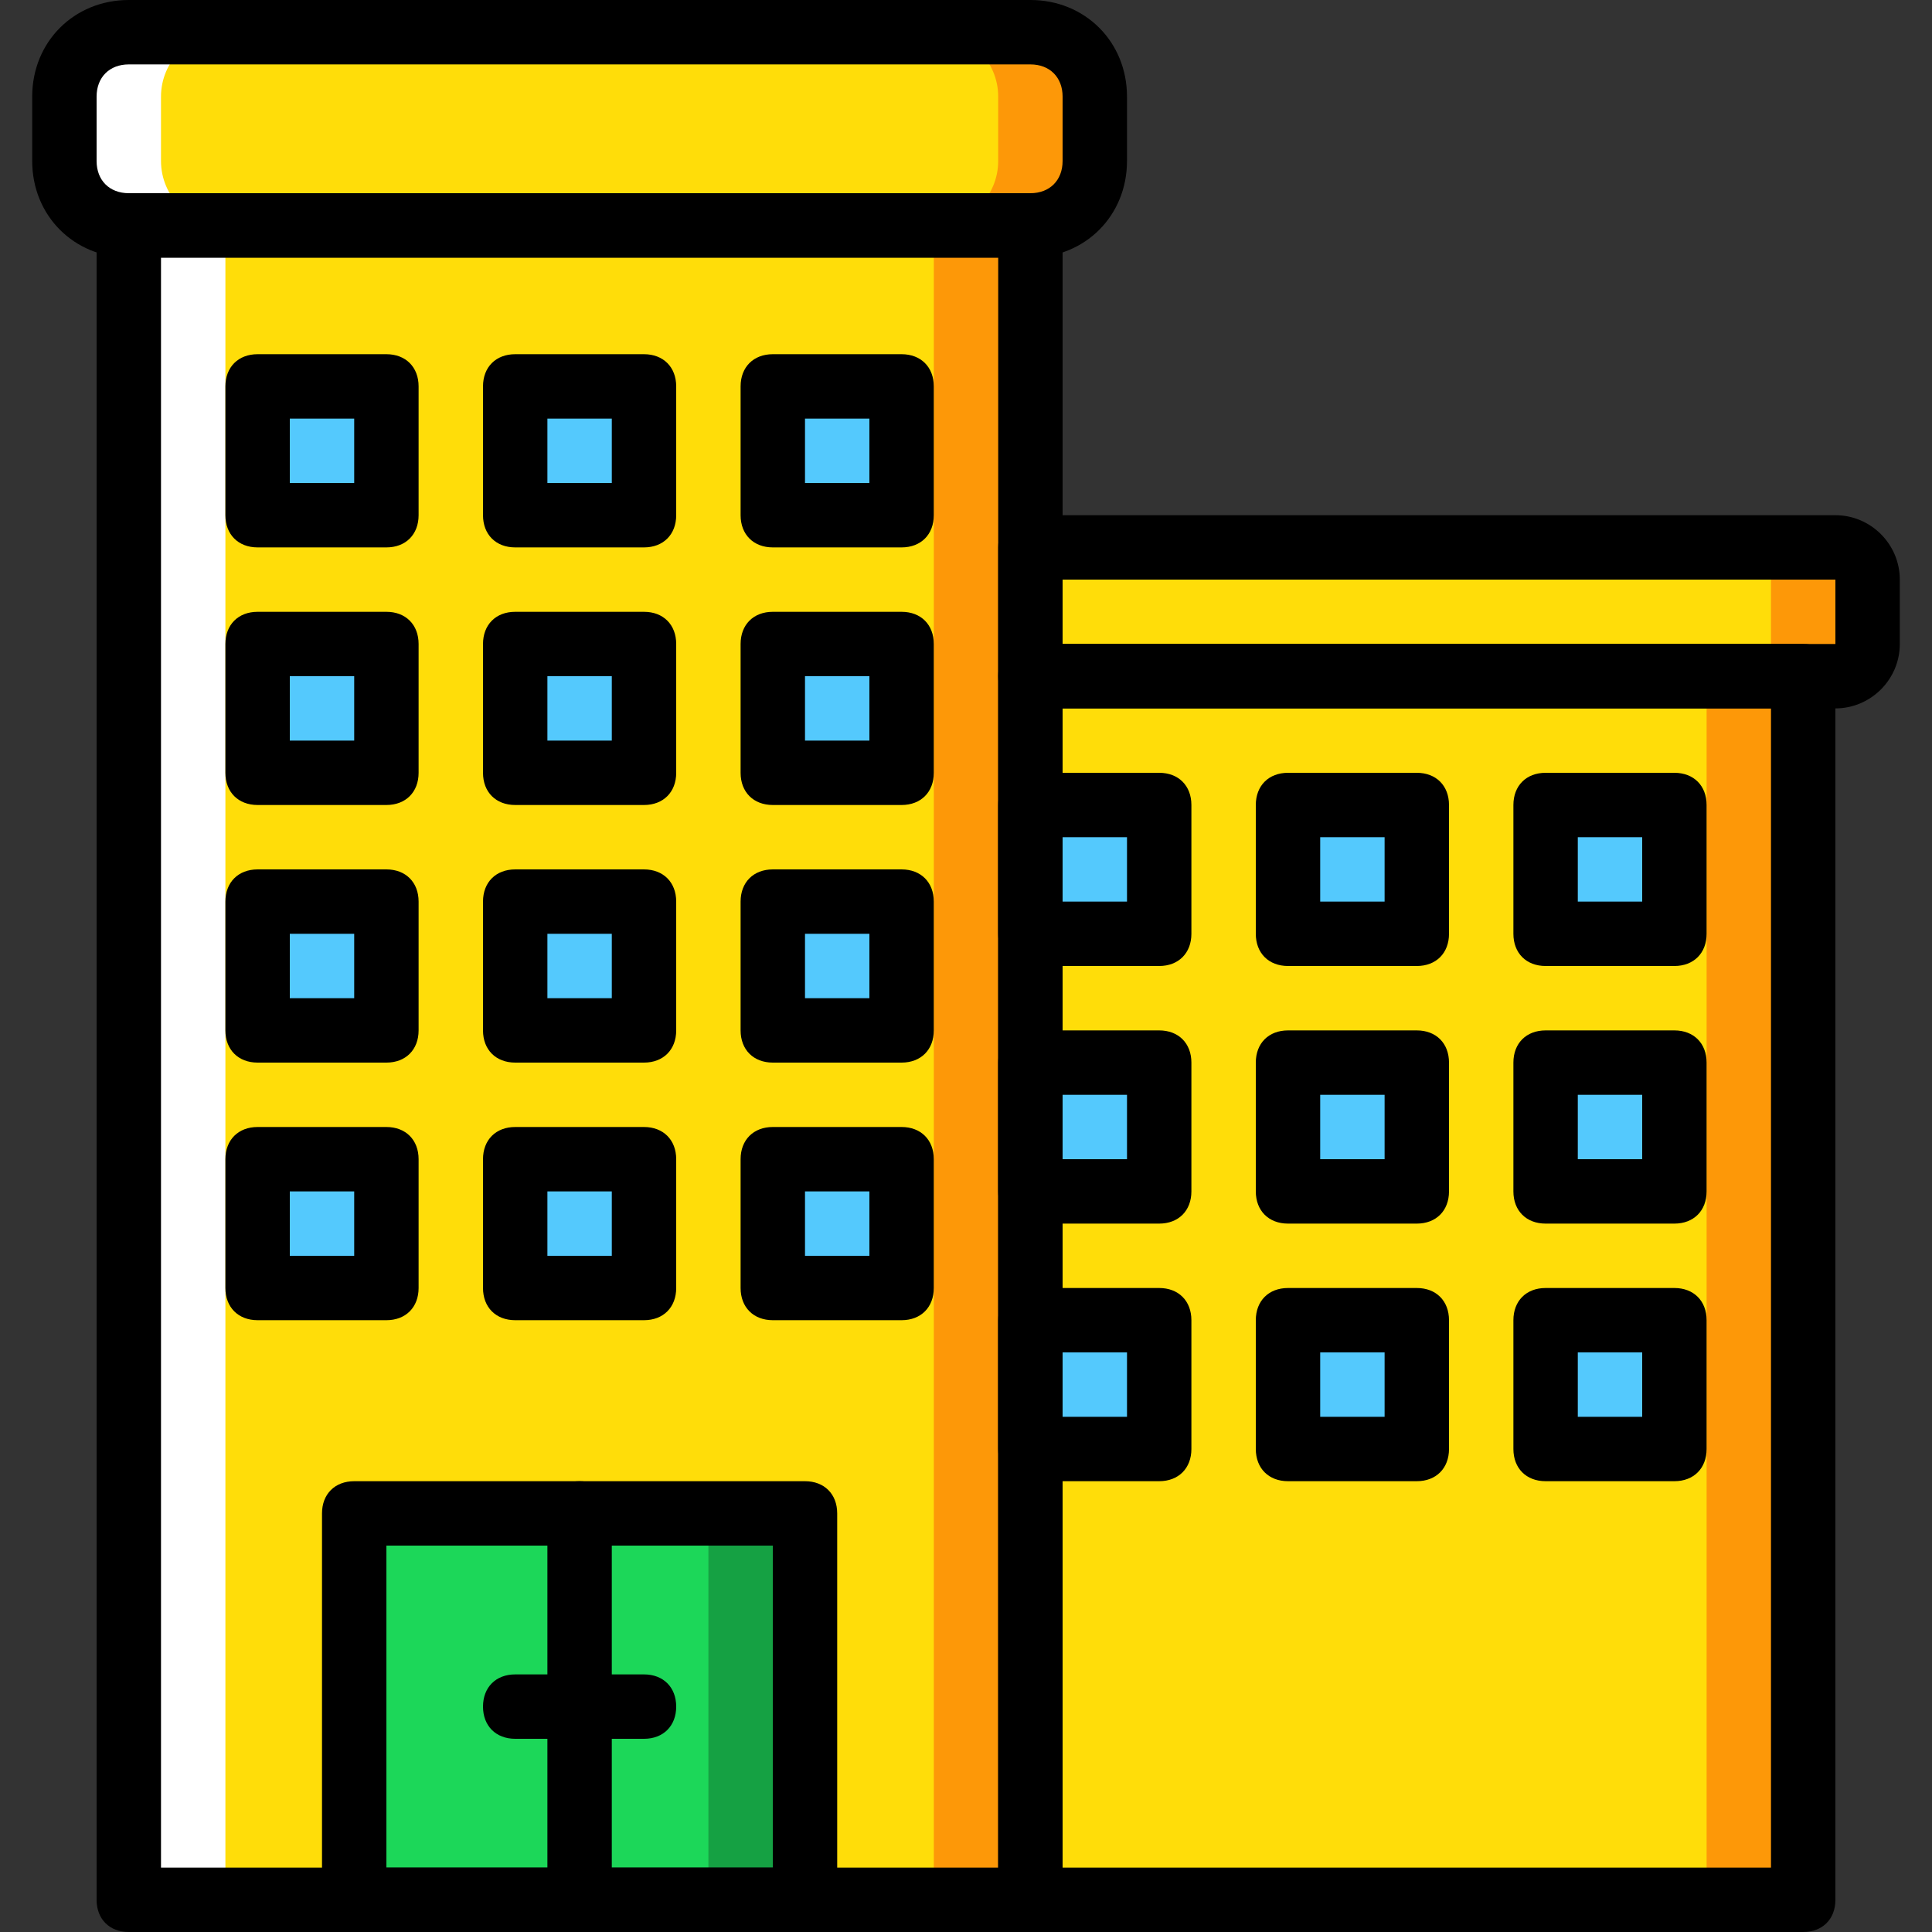
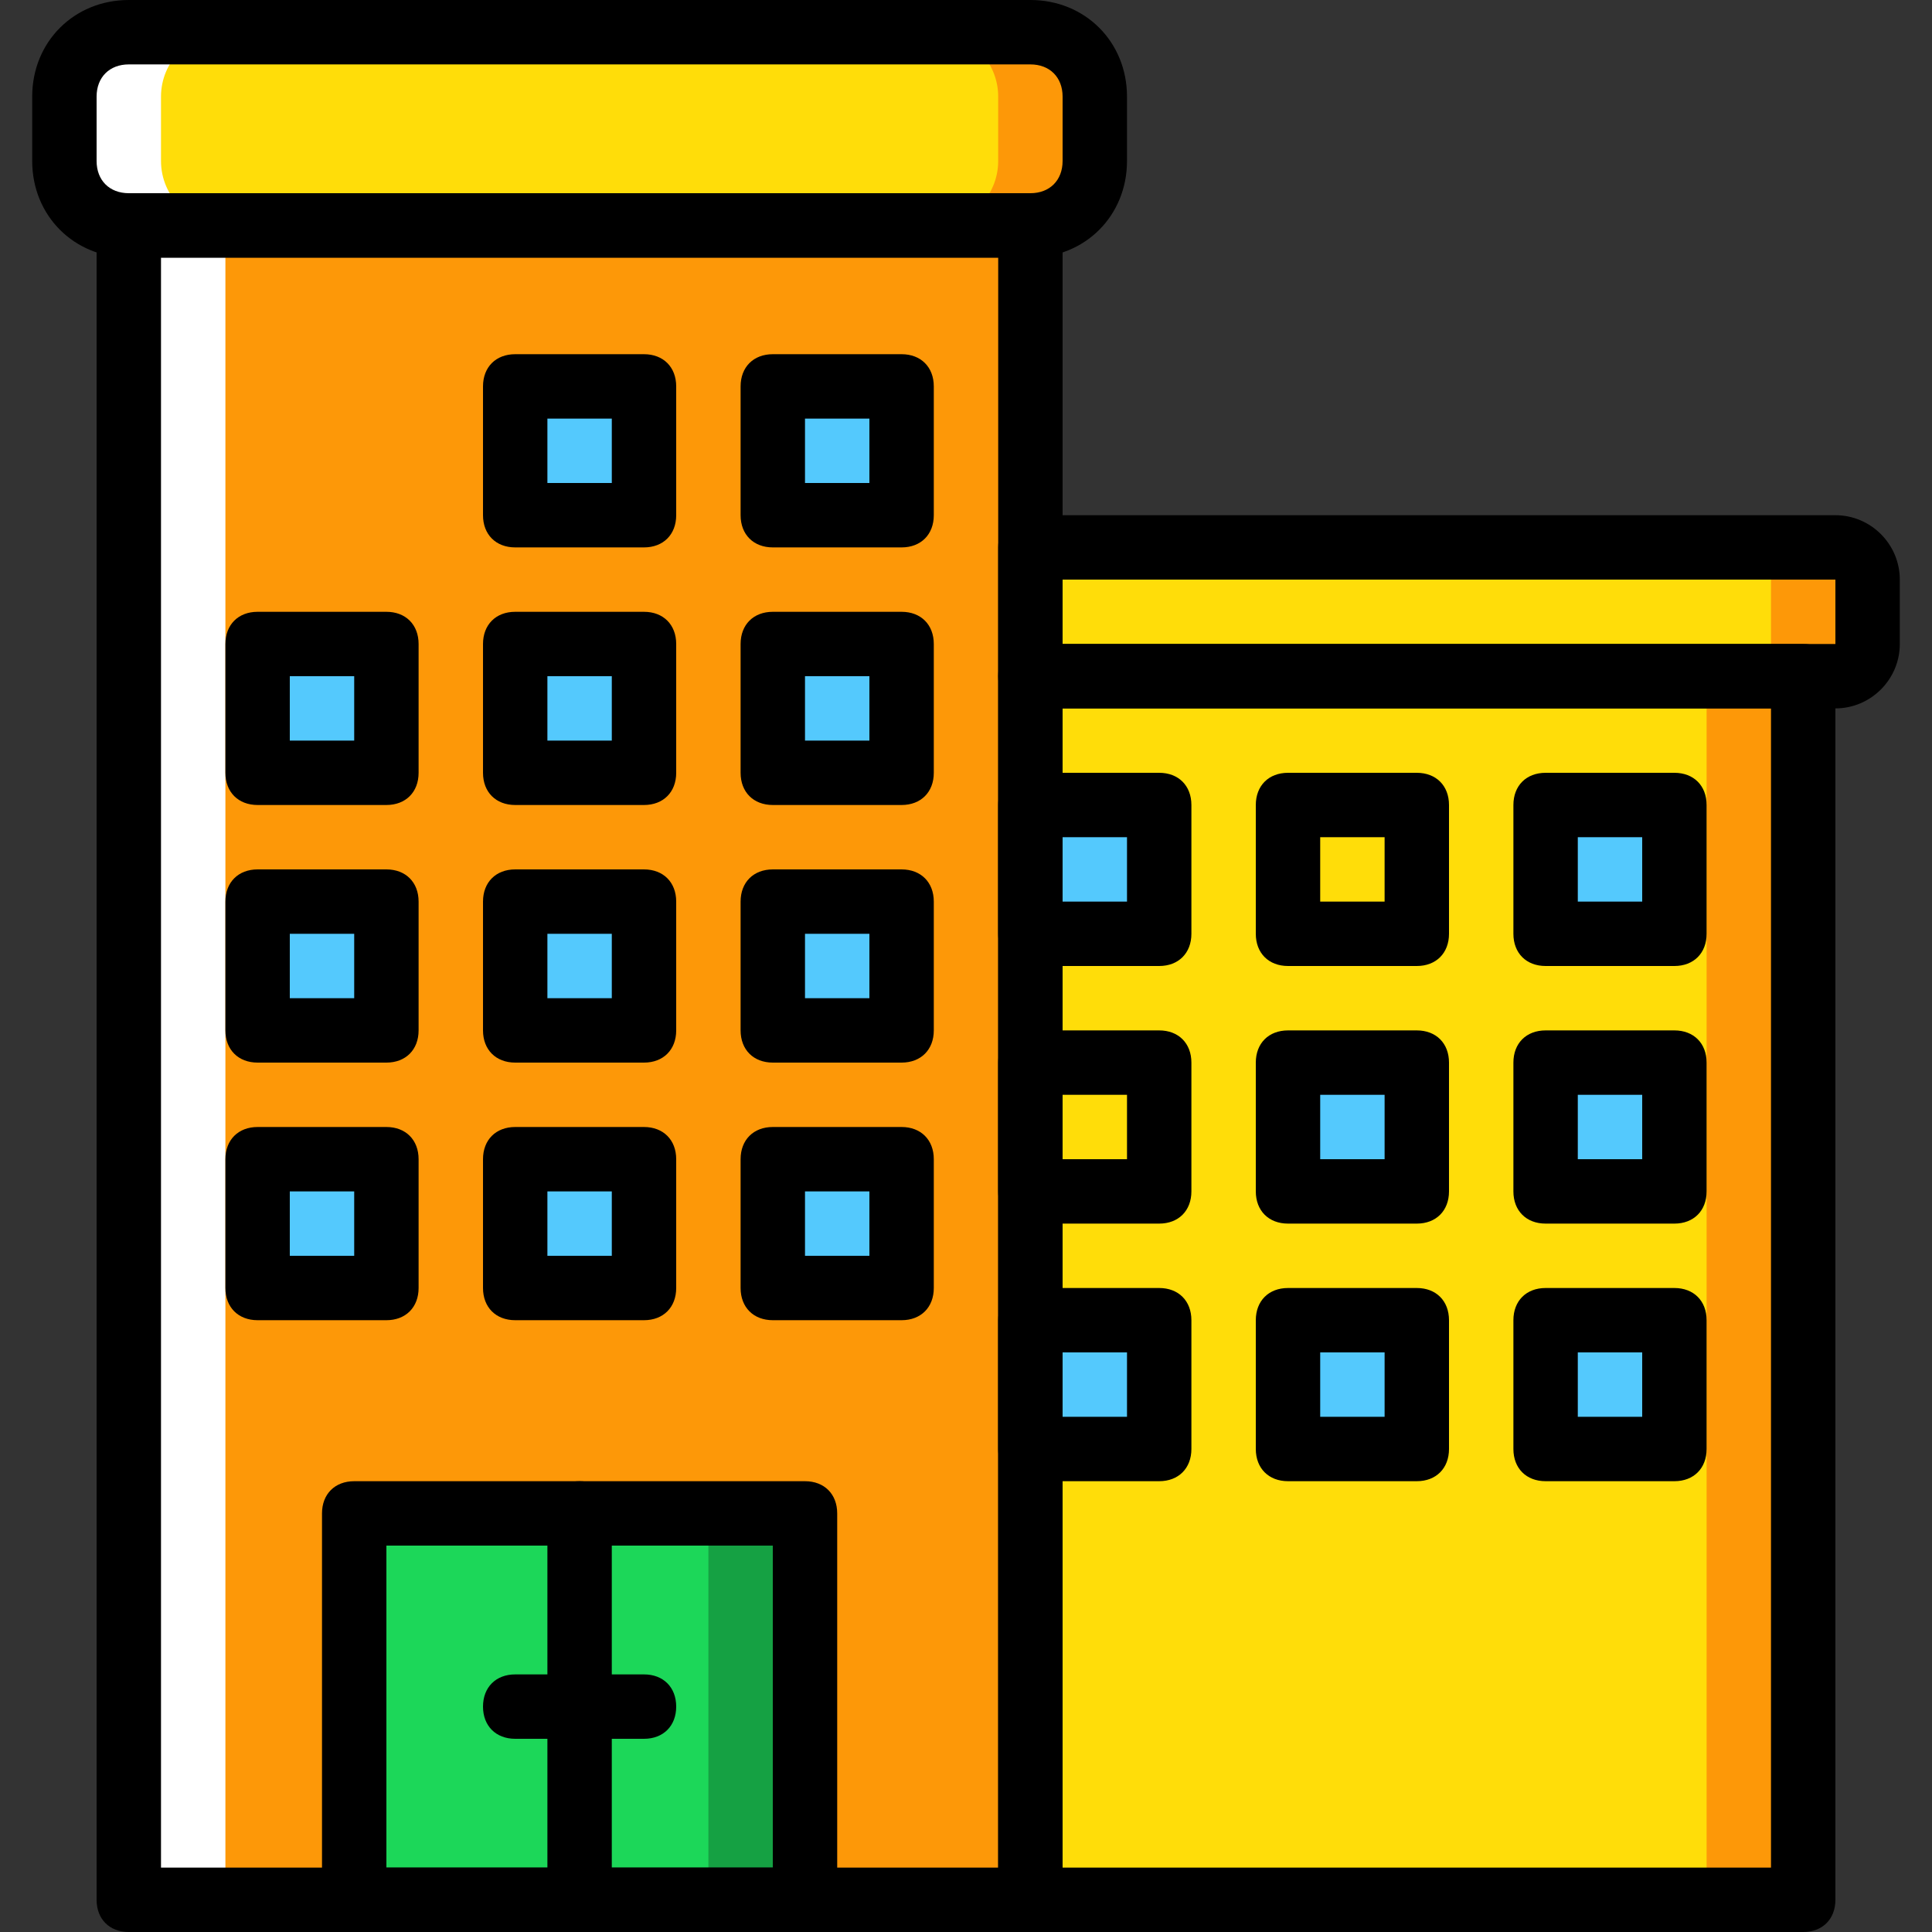
<svg xmlns="http://www.w3.org/2000/svg" height="800px" width="800px" version="1.1" id="Layer_1" viewBox="0 0 512 512" xml:space="preserve">
  <rect x="0" y="0" width="512" height="512" fill="#333333" stroke="none" />
  <g transform="translate(1 1)">
    <path style="fill:#FD9808;" d="M272.067,178.2H485.4c5.12,0,8.533-3.413,8.533-8.533V152.6c0-5.12-3.413-8.533-8.533-8.533H272.067   V178.2z" />
    <path style="fill:#FFDD09;" d="M263.533,178.2H459.8c5.12,0,8.533-3.413,8.533-8.533V152.6c0-5.12-3.413-8.533-8.533-8.533H263.533   V178.2z" />
    <polygon style="fill:#FD9808;" points="272.067,502.467 476.867,502.467 476.867,178.2 272.067,178.2  " />
    <polygon style="fill:#FFDD09;" points="280.6,502.467 451.267,502.467 451.267,178.2 280.6,178.2  " />
    <path style="fill:#FD9808;" d="M272.067,58.733h-59.733c-9.387,0-17.067-7.68-17.067-17.067V24.6   c0-9.387,7.68-17.067,17.067-17.067h59.733c9.387,0,17.067,7.68,17.067,17.067v17.067   C289.133,51.053,281.453,58.733,272.067,58.733" />
    <path style="fill:#FFFFFF;" d="M92.867,58.733H33.133c-9.387,0-17.067-7.68-17.067-17.067V24.6c0-9.387,7.68-17.067,17.067-17.067   h59.733c9.387,0,17.067,7.68,17.067,17.067v17.067C109.933,51.053,102.253,58.733,92.867,58.733" />
    <g>
      <polygon style="fill:#54C9FD;" points="408.6,246.467 442.733,246.467 442.733,212.333 408.6,212.333   " />
      <polygon style="fill:#54C9FD;" points="408.6,314.733 442.733,314.733 442.733,280.6 408.6,280.6   " />
      <polygon style="fill:#54C9FD;" points="408.6,383 442.733,383 442.733,348.867 408.6,348.867   " />
-       <polygon style="fill:#54C9FD;" points="340.333,246.467 374.467,246.467 374.467,212.333 340.333,212.333   " />
      <polygon style="fill:#54C9FD;" points="340.333,314.733 374.467,314.733 374.467,280.6 340.333,280.6   " />
      <polygon style="fill:#54C9FD;" points="340.333,383 374.467,383 374.467,348.867 340.333,348.867   " />
      <polygon style="fill:#54C9FD;" points="272.067,246.467 306.2,246.467 306.2,212.333 272.067,212.333   " />
-       <polygon style="fill:#54C9FD;" points="272.067,314.733 306.2,314.733 306.2,280.6 272.067,280.6   " />
      <polygon style="fill:#54C9FD;" points="272.067,383 306.2,383 306.2,348.867 272.067,348.867   " />
    </g>
    <path style="fill:#FFDD09;" d="M246.467,58.733H58.733c-9.387,0-17.067-7.68-17.067-17.067V24.6c0-9.387,7.68-17.067,17.067-17.067   h187.733c9.387,0,17.067,7.68,17.067,17.067v17.067C263.533,51.053,255.853,58.733,246.467,58.733" />
    <polygon style="fill:#FD9808;" points="33.133,502.467 272.067,502.467 272.067,58.733 33.133,58.733  " />
-     <polygon style="fill:#FFDD09;" points="33.133,502.467 246.467,502.467 246.467,58.733 33.133,58.733  " />
    <polygon style="fill:#FFFFFF;" points="33.133,502.467 58.733,502.467 58.733,58.733 33.133,58.733  " />
    <polygon style="fill:#15A143;" points="92.867,502.467 212.333,502.467 212.333,400.067 92.867,400.067  " />
    <g>
-       <polygon style="fill:#54C9FD;" points="67.267,135.533 101.4,135.533 101.4,101.4 67.267,101.4   " />
      <polygon style="fill:#54C9FD;" points="135.533,135.533 169.667,135.533 169.667,101.4 135.533,101.4   " />
      <polygon style="fill:#54C9FD;" points="203.8,135.533 237.933,135.533 237.933,101.4 203.8,101.4   " />
      <polygon style="fill:#54C9FD;" points="67.267,203.8 101.4,203.8 101.4,169.667 67.267,169.667   " />
      <polygon style="fill:#54C9FD;" points="135.533,203.8 169.667,203.8 169.667,169.667 135.533,169.667   " />
      <polygon style="fill:#54C9FD;" points="203.8,203.8 237.933,203.8 237.933,169.667 203.8,169.667   " />
      <polygon style="fill:#54C9FD;" points="67.267,272.067 101.4,272.067 101.4,237.933 67.267,237.933   " />
      <polygon style="fill:#54C9FD;" points="135.533,272.067 169.667,272.067 169.667,237.933 135.533,237.933   " />
      <polygon style="fill:#54C9FD;" points="203.8,272.067 237.933,272.067 237.933,237.933 203.8,237.933   " />
      <polygon style="fill:#54C9FD;" points="67.267,340.333 101.4,340.333 101.4,306.2 67.267,306.2   " />
      <polygon style="fill:#54C9FD;" points="135.533,340.333 169.667,340.333 169.667,306.2 135.533,306.2   " />
      <polygon style="fill:#54C9FD;" points="203.8,340.333 237.933,340.333 237.933,306.2 203.8,306.2   " />
    </g>
    <polygon style="fill:#1CD759;" points="92.867,502.467 186.733,502.467 186.733,400.067 92.867,400.067  " />
    <path d="M212.333,511H92.867c-5.12,0-8.533-3.413-8.533-8.533v-102.4c0-5.12,3.413-8.533,8.533-8.533h119.467   c5.12,0,8.533,3.413,8.533,8.533v102.4C220.867,507.587,217.453,511,212.333,511z M101.4,493.933h102.4V408.6H101.4V493.933z" />
    <path d="M272.067,511H33.133c-5.12,0-8.533-3.413-8.533-8.533V58.733c0-5.12,3.413-8.533,8.533-8.533h238.933   c5.12,0,8.533,3.413,8.533,8.533v443.733C280.6,507.587,277.187,511,272.067,511z M41.667,493.933h221.867V67.267H41.667V493.933z" />
    <path d="M272.067,67.267H33.133c-14.507,0-25.6-11.093-25.6-25.6V24.6c0-14.507,11.093-25.6,25.6-25.6h238.933   c14.507,0,25.6,11.093,25.6,25.6v17.067C297.667,56.173,286.573,67.267,272.067,67.267z M33.133,16.067   c-5.12,0-8.533,3.413-8.533,8.533v17.067c0,5.12,3.413,8.533,8.533,8.533h238.933c5.12,0,8.533-3.413,8.533-8.533V24.6   c0-5.12-3.413-8.533-8.533-8.533H33.133z" />
    <path d="M476.867,511h-204.8c-5.12,0-8.533-3.413-8.533-8.533V178.2c0-5.12,3.413-8.533,8.533-8.533h204.8   c5.12,0,8.533,3.413,8.533,8.533v324.267C485.4,507.587,481.987,511,476.867,511z M280.6,493.933h187.733v-307.2H280.6V493.933z" />
    <path d="M485.4,186.733H272.067c-5.12,0-8.533-3.413-8.533-8.533v-34.133c0-5.12,3.413-8.533,8.533-8.533H485.4   c9.387,0,17.067,7.68,17.067,17.067v17.067C502.467,179.053,494.787,186.733,485.4,186.733z M280.6,169.667h204.8V152.6H280.6   V169.667z" />
-     <path d="M101.4,144.067H67.267c-5.12,0-8.533-3.413-8.533-8.533V101.4c0-5.12,3.413-8.533,8.533-8.533H101.4   c5.12,0,8.533,3.413,8.533,8.533v34.133C109.933,140.653,106.52,144.067,101.4,144.067z M75.8,127h17.067v-17.067H75.8V127z" />
    <path d="M169.667,144.067h-34.133c-5.12,0-8.533-3.413-8.533-8.533V101.4c0-5.12,3.413-8.533,8.533-8.533h34.133   c5.12,0,8.533,3.413,8.533,8.533v34.133C178.2,140.653,174.787,144.067,169.667,144.067z M144.067,127h17.067v-17.067h-17.067V127z   " />
    <path d="M237.933,144.067H203.8c-5.12,0-8.533-3.413-8.533-8.533V101.4c0-5.12,3.413-8.533,8.533-8.533h34.133   c5.12,0,8.533,3.413,8.533,8.533v34.133C246.467,140.653,243.053,144.067,237.933,144.067z M212.333,127H229.4v-17.067h-17.067V127   z" />
    <path d="M101.4,212.333H67.267c-5.12,0-8.533-3.413-8.533-8.533v-34.133c0-5.12,3.413-8.533,8.533-8.533H101.4   c5.12,0,8.533,3.413,8.533,8.533V203.8C109.933,208.92,106.52,212.333,101.4,212.333z M75.8,195.267h17.067V178.2H75.8V195.267z" />
    <path d="M169.667,212.333h-34.133c-5.12,0-8.533-3.413-8.533-8.533v-34.133c0-5.12,3.413-8.533,8.533-8.533h34.133   c5.12,0,8.533,3.413,8.533,8.533V203.8C178.2,208.92,174.787,212.333,169.667,212.333z M144.067,195.267h17.067V178.2h-17.067   V195.267z" />
    <path d="M237.933,212.333H203.8c-5.12,0-8.533-3.413-8.533-8.533v-34.133c0-5.12,3.413-8.533,8.533-8.533h34.133   c5.12,0,8.533,3.413,8.533,8.533V203.8C246.467,208.92,243.053,212.333,237.933,212.333z M212.333,195.267H229.4V178.2h-17.067   V195.267z" />
    <path d="M101.4,280.6H67.267c-5.12,0-8.533-3.413-8.533-8.533v-34.133c0-5.12,3.413-8.533,8.533-8.533H101.4   c5.12,0,8.533,3.413,8.533,8.533v34.133C109.933,277.187,106.52,280.6,101.4,280.6z M75.8,263.533h17.067v-17.067H75.8V263.533z" />
    <path d="M169.667,280.6h-34.133c-5.12,0-8.533-3.413-8.533-8.533v-34.133c0-5.12,3.413-8.533,8.533-8.533h34.133   c5.12,0,8.533,3.413,8.533,8.533v34.133C178.2,277.187,174.787,280.6,169.667,280.6z M144.067,263.533h17.067v-17.067h-17.067   V263.533z" />
    <path d="M237.933,280.6H203.8c-5.12,0-8.533-3.413-8.533-8.533v-34.133c0-5.12,3.413-8.533,8.533-8.533h34.133   c5.12,0,8.533,3.413,8.533,8.533v34.133C246.467,277.187,243.053,280.6,237.933,280.6z M212.333,263.533H229.4v-17.067h-17.067   V263.533z" />
    <path d="M101.4,348.867H67.267c-5.12,0-8.533-3.413-8.533-8.533V306.2c0-5.12,3.413-8.533,8.533-8.533H101.4   c5.12,0,8.533,3.413,8.533,8.533v34.133C109.933,345.453,106.52,348.867,101.4,348.867z M75.8,331.8h17.067v-17.067H75.8V331.8z" />
    <path d="M169.667,348.867h-34.133c-5.12,0-8.533-3.413-8.533-8.533V306.2c0-5.12,3.413-8.533,8.533-8.533h34.133   c5.12,0,8.533,3.413,8.533,8.533v34.133C178.2,345.453,174.787,348.867,169.667,348.867z M144.067,331.8h17.067v-17.067h-17.067   V331.8z" />
    <path d="M237.933,348.867H203.8c-5.12,0-8.533-3.413-8.533-8.533V306.2c0-5.12,3.413-8.533,8.533-8.533h34.133   c5.12,0,8.533,3.413,8.533,8.533v34.133C246.467,345.453,243.053,348.867,237.933,348.867z M212.333,331.8H229.4v-17.067h-17.067   V331.8z" />
    <path d="M442.733,255H408.6c-5.12,0-8.533-3.413-8.533-8.533v-34.133c0-5.12,3.413-8.533,8.533-8.533h34.133   c5.12,0,8.533,3.413,8.533,8.533v34.133C451.267,251.587,447.853,255,442.733,255z M417.133,237.933H434.2v-17.067h-17.067V237.933   z" />
    <path d="M442.733,323.267H408.6c-5.12,0-8.533-3.413-8.533-8.533V280.6c0-5.12,3.413-8.533,8.533-8.533h34.133   c5.12,0,8.533,3.413,8.533,8.533v34.133C451.267,319.853,447.853,323.267,442.733,323.267z M417.133,306.2H434.2v-17.067h-17.067   V306.2z" />
    <path d="M442.733,391.533H408.6c-5.12,0-8.533-3.413-8.533-8.533v-34.133c0-5.12,3.413-8.533,8.533-8.533h34.133   c5.12,0,8.533,3.413,8.533,8.533V383C451.267,388.12,447.853,391.533,442.733,391.533z M417.133,374.467H434.2V357.4h-17.067   V374.467z" />
    <path d="M374.467,255h-34.133c-5.12,0-8.533-3.413-8.533-8.533v-34.133c0-5.12,3.413-8.533,8.533-8.533h34.133   c5.12,0,8.533,3.413,8.533,8.533v34.133C383,251.587,379.587,255,374.467,255z M348.867,237.933h17.067v-17.067h-17.067V237.933z" />
    <path d="M374.467,323.267h-34.133c-5.12,0-8.533-3.413-8.533-8.533V280.6c0-5.12,3.413-8.533,8.533-8.533h34.133   c5.12,0,8.533,3.413,8.533,8.533v34.133C383,319.853,379.587,323.267,374.467,323.267z M348.867,306.2h17.067v-17.067h-17.067   V306.2z" />
    <path d="M374.467,391.533h-34.133c-5.12,0-8.533-3.413-8.533-8.533v-34.133c0-5.12,3.413-8.533,8.533-8.533h34.133   c5.12,0,8.533,3.413,8.533,8.533V383C383,388.12,379.587,391.533,374.467,391.533z M348.867,374.467h17.067V357.4h-17.067V374.467z   " />
    <path d="M306.2,255h-34.133c-5.12,0-8.533-3.413-8.533-8.533v-34.133c0-5.12,3.413-8.533,8.533-8.533H306.2   c5.12,0,8.533,3.413,8.533,8.533v34.133C314.733,251.587,311.32,255,306.2,255z M280.6,237.933h17.067v-17.067H280.6V237.933z" />
    <path d="M306.2,323.267h-34.133c-5.12,0-8.533-3.413-8.533-8.533V280.6c0-5.12,3.413-8.533,8.533-8.533H306.2   c5.12,0,8.533,3.413,8.533,8.533v34.133C314.733,319.853,311.32,323.267,306.2,323.267z M280.6,306.2h17.067v-17.067H280.6V306.2z" />
    <path d="M306.2,391.533h-34.133c-5.12,0-8.533-3.413-8.533-8.533v-34.133c0-5.12,3.413-8.533,8.533-8.533H306.2   c5.12,0,8.533,3.413,8.533,8.533V383C314.733,388.12,311.32,391.533,306.2,391.533z M280.6,374.467h17.067V357.4H280.6V374.467z" />
    <path d="M152.6,510.147c-5.12,0-8.533-3.413-8.533-8.533V400.067c0-5.12,3.413-8.533,8.533-8.533c5.12,0,8.533,3.413,8.533,8.533   v101.547C161.133,505.88,157.72,510.147,152.6,510.147z" />
    <path d="M169.667,459.8h-34.133c-5.12,0-8.533-3.413-8.533-8.533s3.413-8.533,8.533-8.533h34.133c5.12,0,8.533,3.413,8.533,8.533   S174.787,459.8,169.667,459.8z" />
  </g>
</svg>